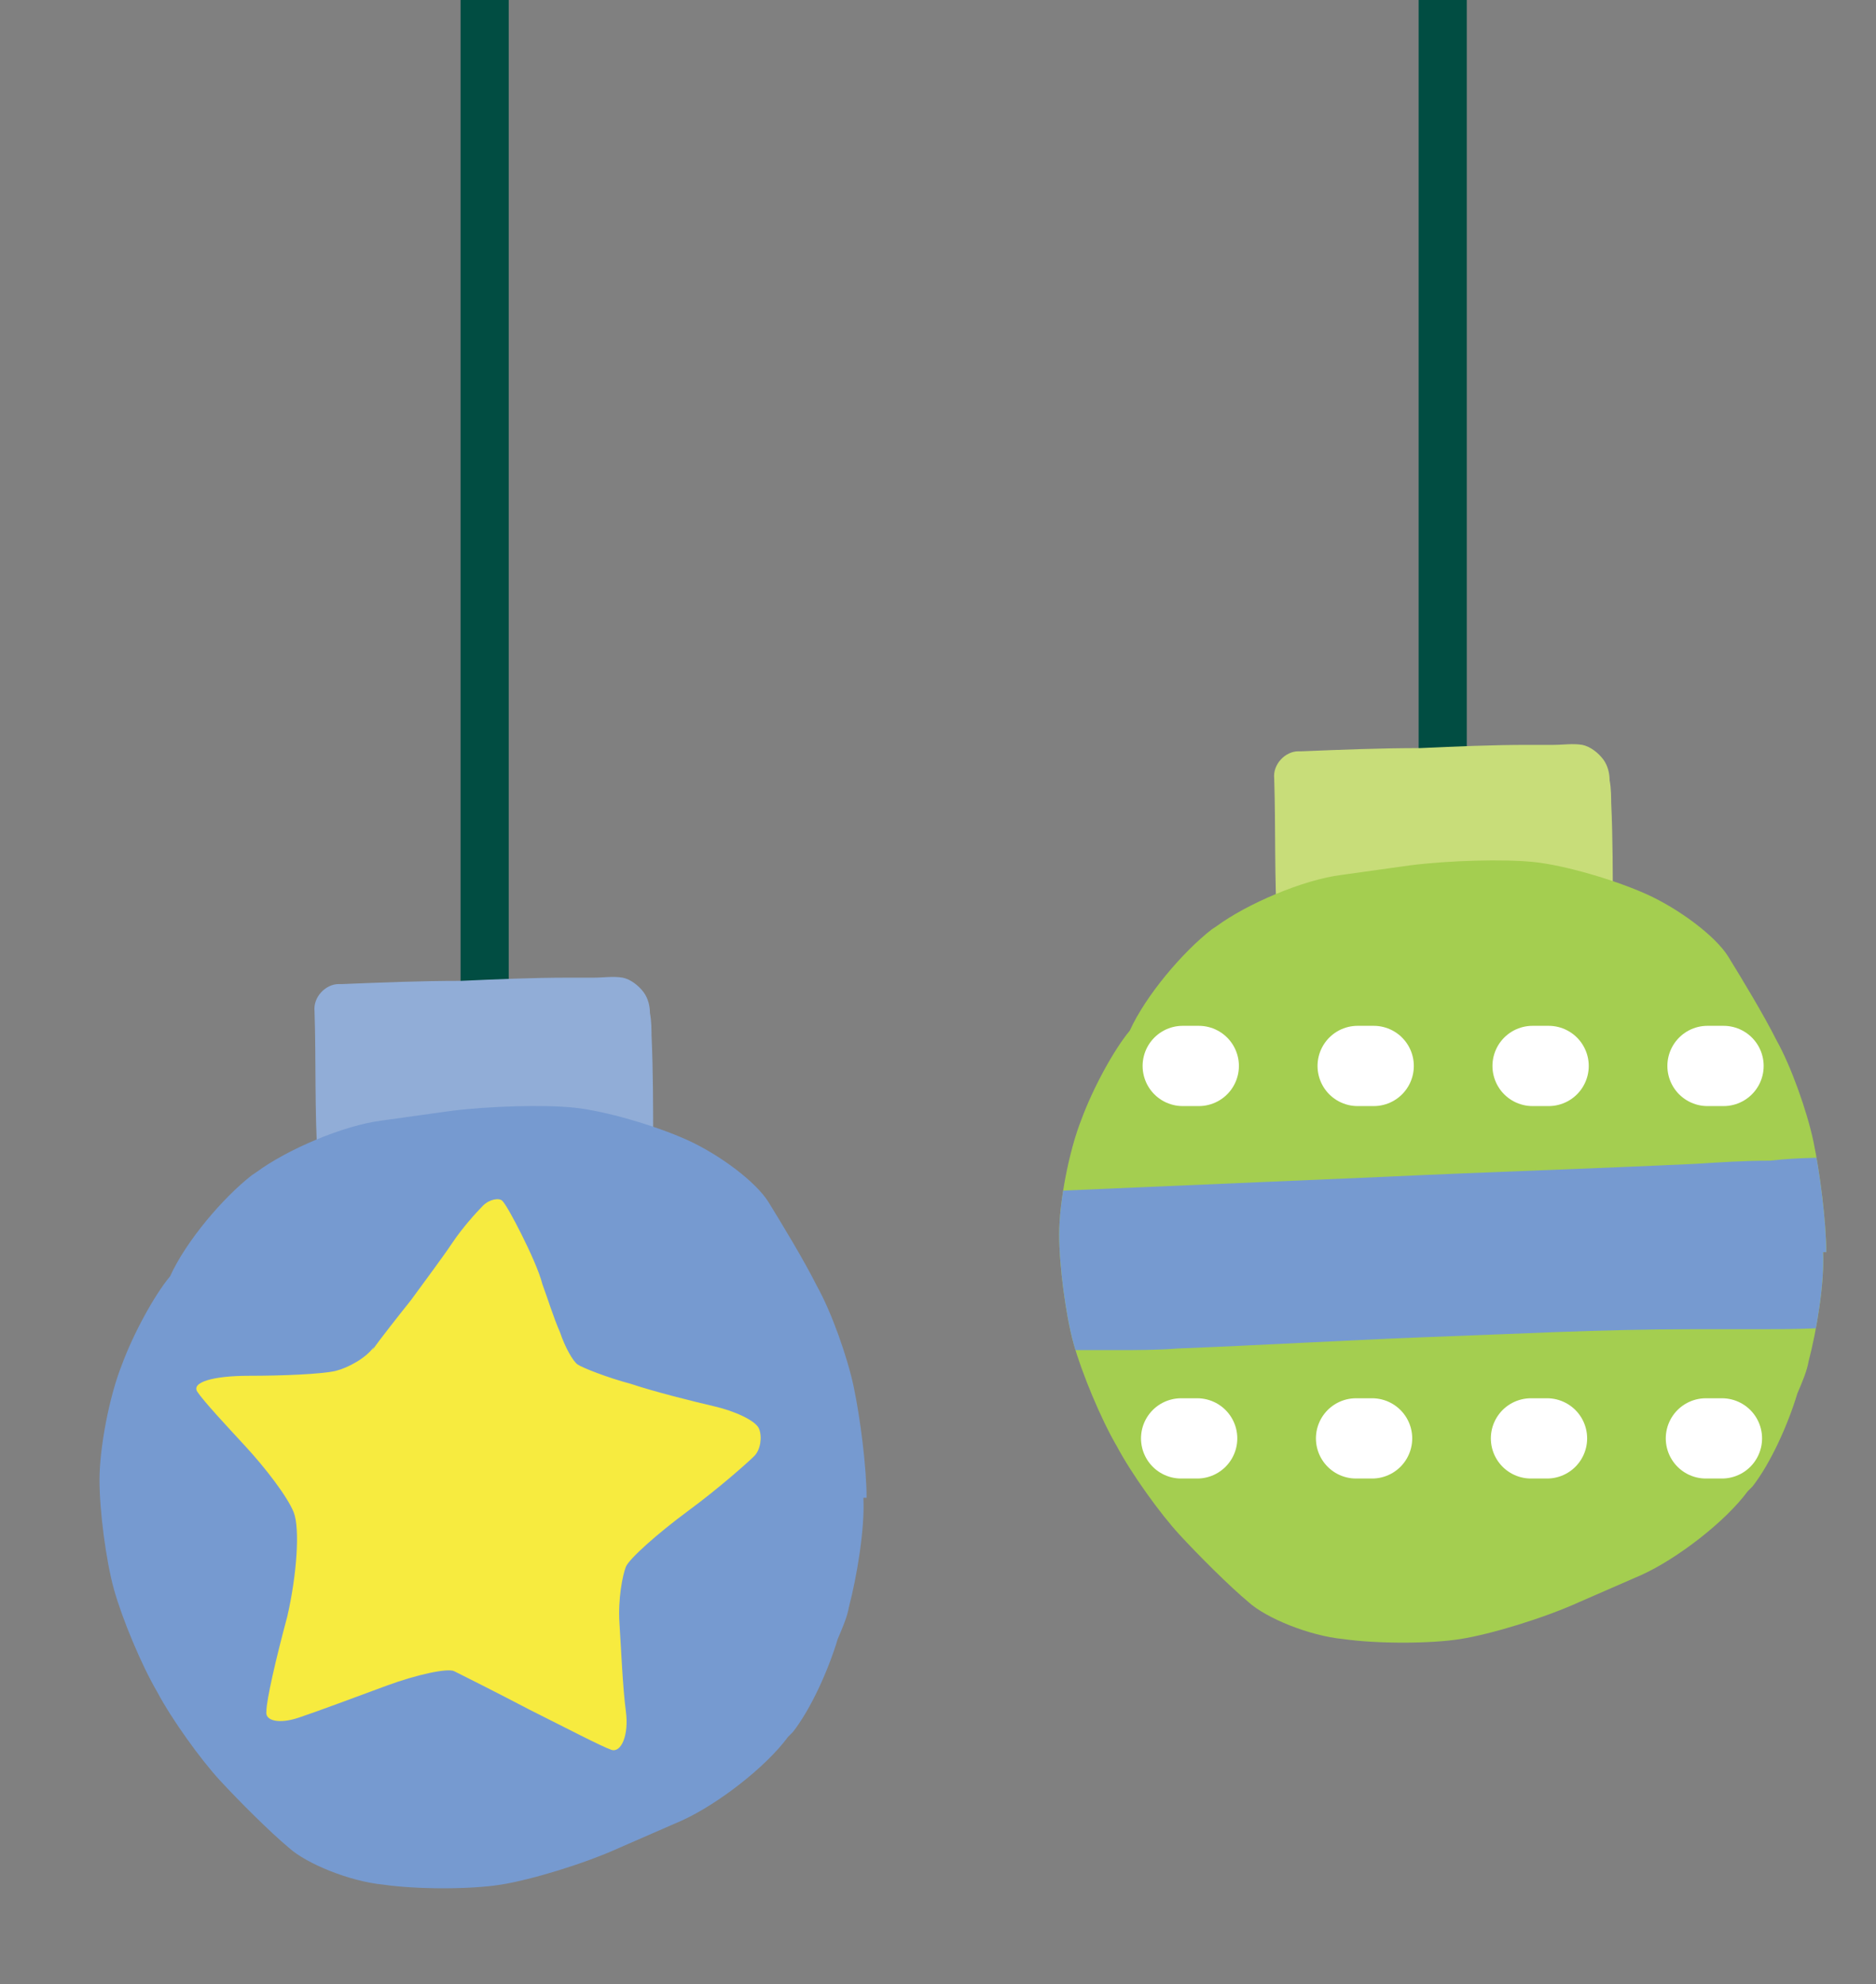
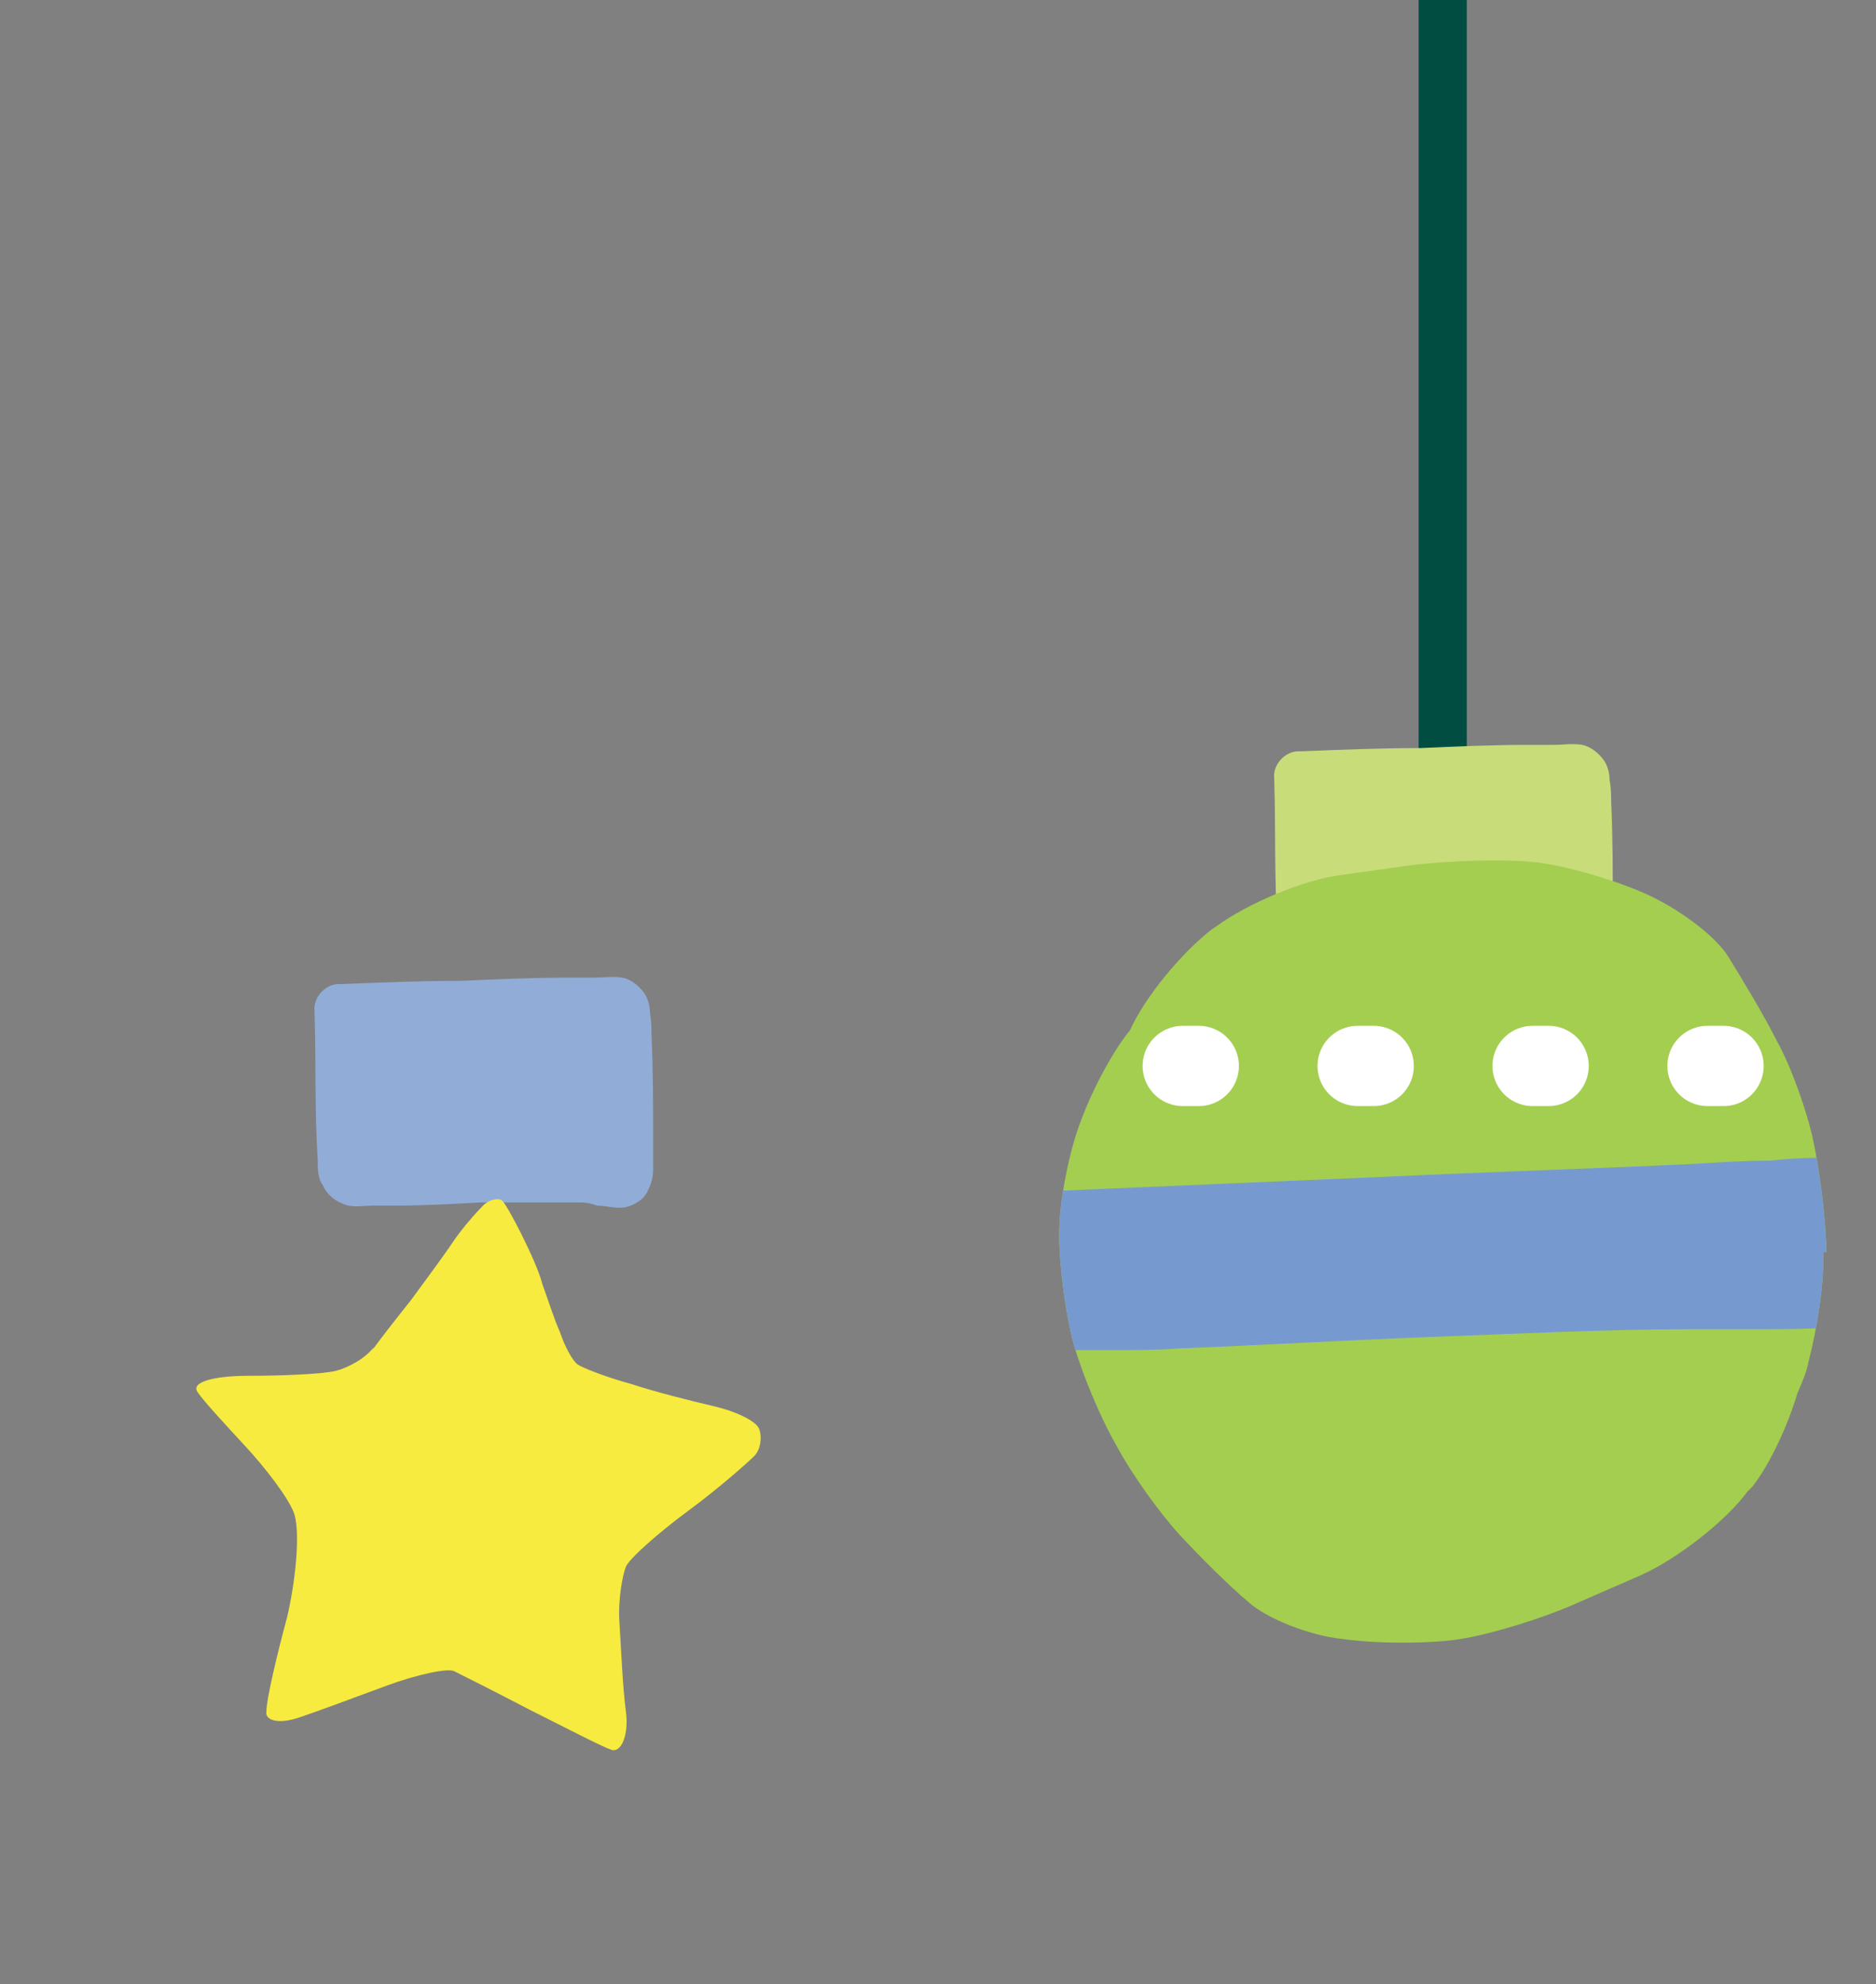
<svg xmlns="http://www.w3.org/2000/svg" id="Layer_1" version="1.1" viewBox="0 0 116.9 123.6">
  <rect x="0" y="0" width="116.9" height="123.6" fill="#808080" stroke="none" />
  <defs>
    <style>
      .st0 {
        fill: #a4ce50;
      }

      .st1, .st2, .st3, .st4, .st5 {
        fill: none;
      }

      .st2 {
        stroke: #014d42;
        stroke-width: 3px;
      }

      .st2, .st3, .st4, .st5 {
        stroke-linecap: round;
        stroke-linejoin: round;
      }

      .st6 {
        fill: #c8dd79;
      }

      .st7 {
        fill: #f7eb3f;
      }

      .st3 {
        stroke-dasharray: 1 9.9;
      }

      .st3, .st4, .st5 {
        stroke: #fff;
        stroke-width: 5px;
      }

      .st8 {
        fill: #91add7;
      }

      .st5 {
        stroke-dasharray: 1.1 10.5;
      }

      .st9 {
        fill: #769ad0;
      }

      .st10 {
        clip-path: url(#clippath);
      }
    </style>
    <clipPath id="clippath">
      <path class="st1" d="M113.8,78c0-1.9-.4-5-.8-6.9-.4-1.9-1.4-4.7-2.3-6.3-.8-1.6-2.2-3.9-3-5.2-.8-1.3-3.1-3-5.1-3.9s-5.1-1.8-7-2c-1.9-.2-5.3-.1-7.7.2l-4.3.6c-2.4.3-5.9,1.8-7.8,3.2l-.3.2c-1.8,1.4-4.1,4.1-5.1,6.3-1,1.2-2.3,3.6-3,5.5-.8,2-1.4,5.2-1.4,7.2,0,1.9.4,5,.9,6.8.5,1.8,1.7,4.7,2.7,6.4.9,1.7,2.7,4.2,3.9,5.5,1.2,1.3,3.1,3.2,4.3,4.2,1.1,1,3.8,2.1,5.9,2.3,2.1.3,5.4.3,7.3,0,1.9-.3,5.2-1.3,7.4-2.3l3.9-1.7c2.2-1,5.2-3.3,6.6-5.2l.3-.3c1.1-1.4,2.2-3.8,2.8-5.8.3-.7.6-1.4.7-2,.5-1.9,1-4.9.9-6.8Z" />
    </clipPath>
  </defs>
  <g>
    <line class="st2" x1="89.9" y1="79.4" x2="89.9" y2="-35.7" />
    <path class="st6" d="M100.4,50.2c0-.5,0-1.1-.1-1.6,0-.4-.1-.9-.4-1.3-.3-.4-.8-.8-1.3-.9-.6-.1-1.2,0-1.8,0-.5,0-1.1,0-1.6,0-2.2,0-4.5.1-6.7.2-2.5,0-4.9.1-7.4.2,0,0-.1,0-.2,0-.8,0-1.6.8-1.5,1.7.1,3.1,0,6.2.2,9.3,0,.5,0,1.1.3,1.5.3.7.9,1.1,1.6,1.3.5.1,1,0,1.6,0,.4,0,.9,0,1.3,0,1.8,0,3.6-.1,5.4-.2,1.9,0,3.9,0,5.8,0,.5,0,.9,0,1.4.2.7,0,1.4.3,2.1,0,.5-.2.9-.5,1.1-1,.2-.4.3-.8.3-1.3,0-.5,0-1.1,0-1.6,0-2.2,0-4.5-.1-6.7Z" />
    <g class="st10">
      <path class="st0" d="M113.8,78c0-1.9-.4-5-.8-6.9-.4-1.9-1.4-4.7-2.3-6.3-.8-1.6-2.2-3.9-3-5.2-.8-1.3-3.1-3-5.1-3.9s-5.1-1.8-7-2c-1.9-.2-5.3-.1-7.7.2l-4.3.6c-2.4.3-5.9,1.8-7.8,3.2l-.3.2c-1.8,1.4-4.1,4.1-5.1,6.3-1,1.2-2.3,3.6-3,5.5-.8,2-1.4,5.2-1.4,7.2,0,1.9.4,5,.9,6.8.5,1.8,1.7,4.7,2.7,6.4.9,1.7,2.7,4.2,3.9,5.5,1.2,1.3,3.1,3.2,4.3,4.2,1.1,1,3.8,2.1,5.9,2.3,2.1.3,5.4.3,7.3,0,1.9-.3,5.2-1.3,7.4-2.3l3.9-1.7c2.2-1,5.2-3.3,6.6-5.2l.3-.3c1.1-1.4,2.2-3.8,2.8-5.8.3-.7.6-1.4.7-2,.5-1.9,1-4.9.9-6.8Z" />
      <g>
        <polyline class="st4" points="117.7 89.1 117.7 89.6 117.2 89.6" />
-         <line class="st3" x1="107.3" y1="89.6" x2="68.8" y2="89.6" />
        <polyline class="st4" points="63.9 89.6 63.4 89.6 63.4 89.1" />
        <line class="st5" x1="63.4" y1="78.5" x2="63.4" y2="72.2" />
-         <polyline class="st4" points="63.4 66.9 63.4 66.4 63.9 66.4" />
        <line class="st3" x1="73.7" y1="66.4" x2="112.3" y2="66.4" />
        <polyline class="st4" points="117.2 66.4 117.7 66.4 117.7 66.9" />
        <line class="st5" x1="117.7" y1="77.5" x2="117.7" y2="83.8" />
      </g>
      <path class="st9" d="M120,74.7c0-.4,0-.8-.1-1.2,0-.3-.3-.6-.9-.9-.7-.3-2.1-.5-3.5-.5-1.6,0-3.5,0-5.2.2-1.6,0-3.1.1-4.7.2-6.4.3-12.8.5-19.2.8-7,.3-14,.6-21,.9-.2,0-.3,0-.5,0-2.4.1-4.6.8-4.5,1.4,0,2.2-.4,4.4-.3,6.6,0,.4,0,.8.6,1.1.8.4,2.5.7,4.5.8,1.4,0,3,0,4.4,0,1.3,0,2.5,0,3.8-.1,5.1-.2,10.2-.5,15.3-.7,5.6-.2,11.1-.5,16.7-.5,1.3,0,2.6,0,3.9,0,1.9,0,3.9,0,5.9-.2,1.4-.2,2.6-.5,3.4-.8.7-.3.8-.6,1-1,.1-.4.2-.8.3-1.2.3-1.6.5-3.2.3-4.8Z" />
    </g>
  </g>
  <g>
-     <line class="st2" x1="30.2" y1="90.1" x2="30.2" y2="-12.1" />
    <path class="st8" d="M40.6,64.7c0-.5,0-1.1-.1-1.6,0-.4-.1-.9-.4-1.3-.3-.4-.8-.8-1.3-.9-.6-.1-1.2,0-1.8,0-.5,0-1.1,0-1.6,0-2.2,0-4.5.1-6.7.2-2.5,0-4.9.1-7.4.2,0,0-.1,0-.2,0-.8,0-1.6.8-1.5,1.7.1,3.1,0,6.2.2,9.3,0,.5,0,1.1.3,1.5.3.7.9,1.1,1.6,1.3.5.1,1,0,1.6,0,.4,0,.9,0,1.3,0,1.8,0,3.6-.1,5.4-.2,1.9,0,3.9,0,5.8,0,.5,0,.9,0,1.4.2.7,0,1.4.3,2.1,0,.5-.2.9-.5,1.1-1,.2-.4.3-.8.3-1.3,0-.5,0-1.1,0-1.6,0-2.2,0-4.5-.1-6.7Z" />
-     <path class="st9" d="M54,93.3c0-1.9-.4-5-.8-6.9-.4-1.9-1.4-4.7-2.3-6.3-.8-1.6-2.2-3.9-3-5.2-.8-1.3-3.1-3-5.1-3.9s-5.1-1.8-7-2-5.3-.1-7.7.2l-4.3.6c-2.4.3-5.9,1.8-7.8,3.2l-.3.2c-1.8,1.4-4.1,4.1-5.1,6.3-1,1.2-2.3,3.6-3,5.5-.8,2-1.4,5.2-1.4,7.2,0,1.9.4,5,.9,6.8.5,1.8,1.7,4.7,2.7,6.4.9,1.7,2.7,4.2,3.9,5.5,1.2,1.3,3.1,3.2,4.3,4.2,1.1,1,3.8,2.1,5.9,2.3,2.1.3,5.4.3,7.3,0,1.9-.3,5.2-1.3,7.4-2.3l3.9-1.7c2.2-1,5.2-3.3,6.6-5.2l.3-.3c1.1-1.4,2.2-3.8,2.8-5.8.3-.7.6-1.4.7-2,.5-1.9,1-4.9.9-6.8Z" />
    <path class="st7" d="M23.2,84.1c.5-.7,1.6-2.1,2.4-3.1.8-1.1,2-2.7,2.6-3.6.6-.9,1.5-1.9,1.9-2.3s1-.5,1.2-.3.7,1.1,1.2,2.1,1.1,2.3,1.3,3.1c.3.8.7,2.1,1.1,3,.3.9.8,1.8,1.1,2s1.8.8,3.3,1.2c1.5.5,3.9,1.1,5.2,1.4,1.3.3,2.6.9,2.8,1.4s.1,1.3-.3,1.7-2.2,2-4.1,3.4c-1.9,1.4-3.7,3-3.9,3.5s-.5,2-.4,3.5.2,4,.4,5.5-.3,2.6-.9,2.4c-.6-.2-2.9-1.4-5.1-2.5-2.1-1.1-4.3-2.2-4.7-2.4s-2.3.2-4.2.9-4.3,1.6-5.5,2c-1.2.4-2.1.2-2-.4,0-.7.6-3.3,1.3-5.9.6-2.6.8-5.5.4-6.5-.4-1-1.8-2.8-3-4.1s-2.6-2.8-3-3.4,1-1,3.2-1c2.1,0,4.5-.1,5.4-.3.8-.2,1.9-.8,2.4-1.5Z" />
  </g>
</svg>